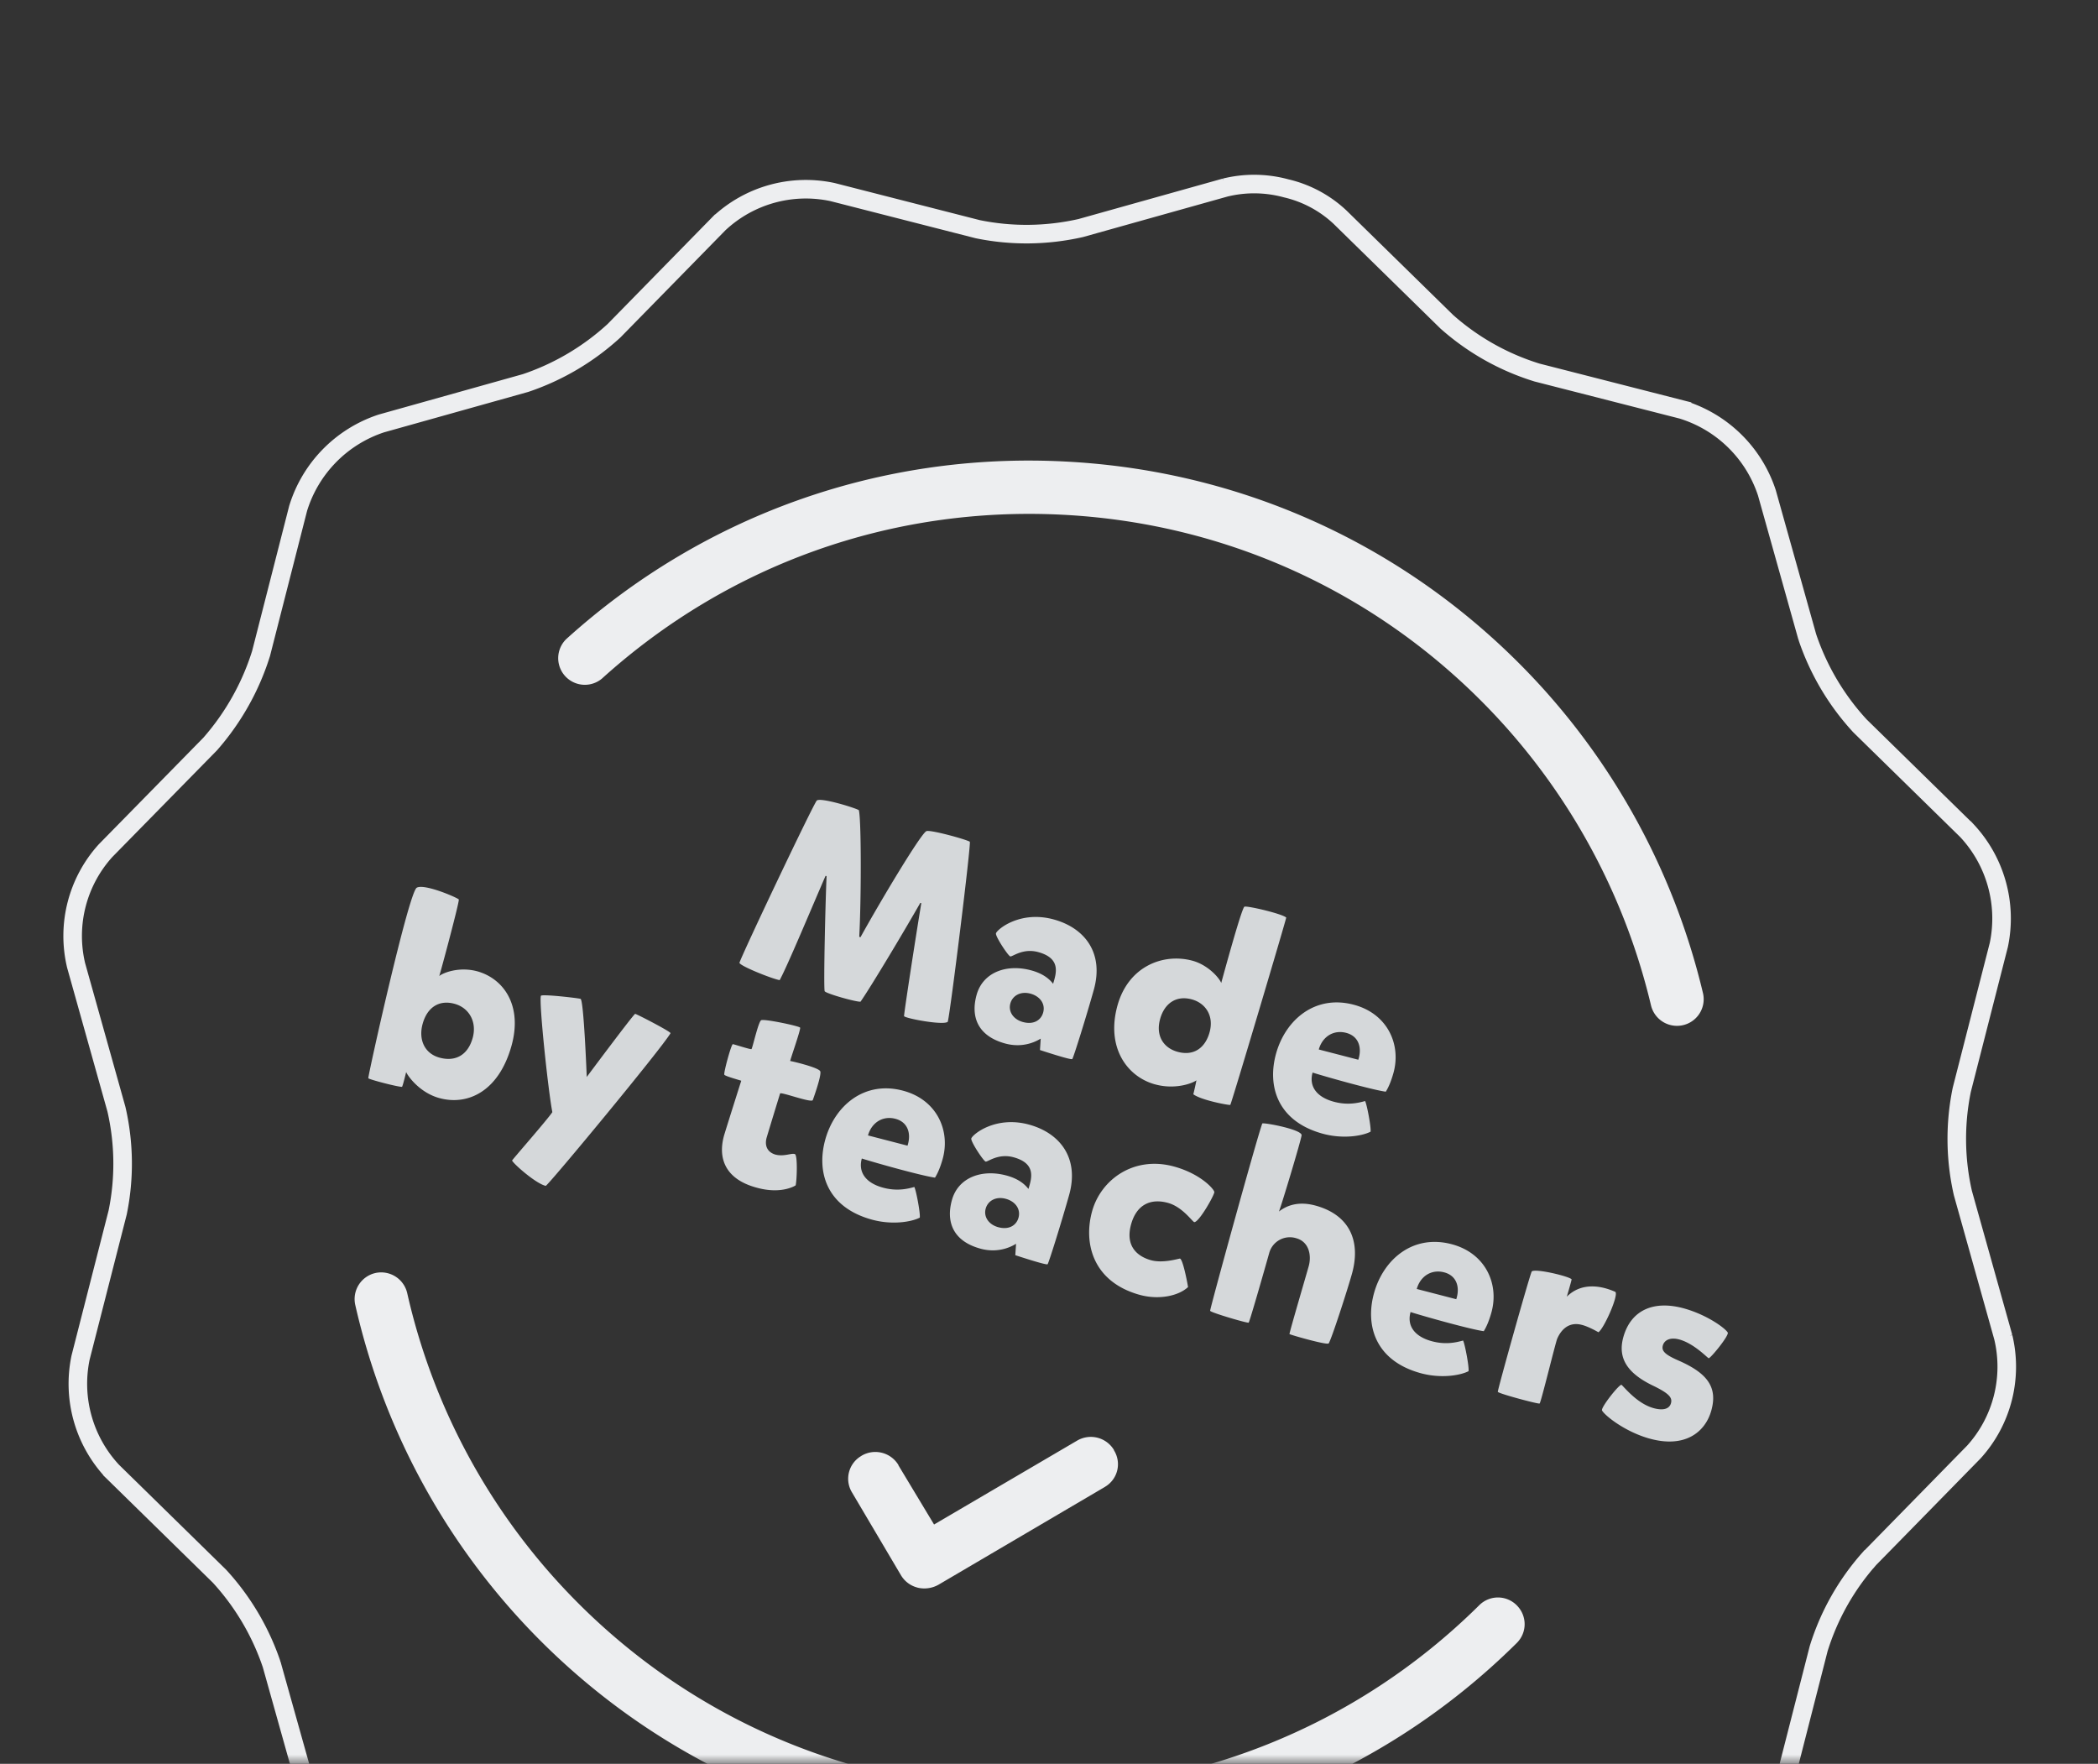
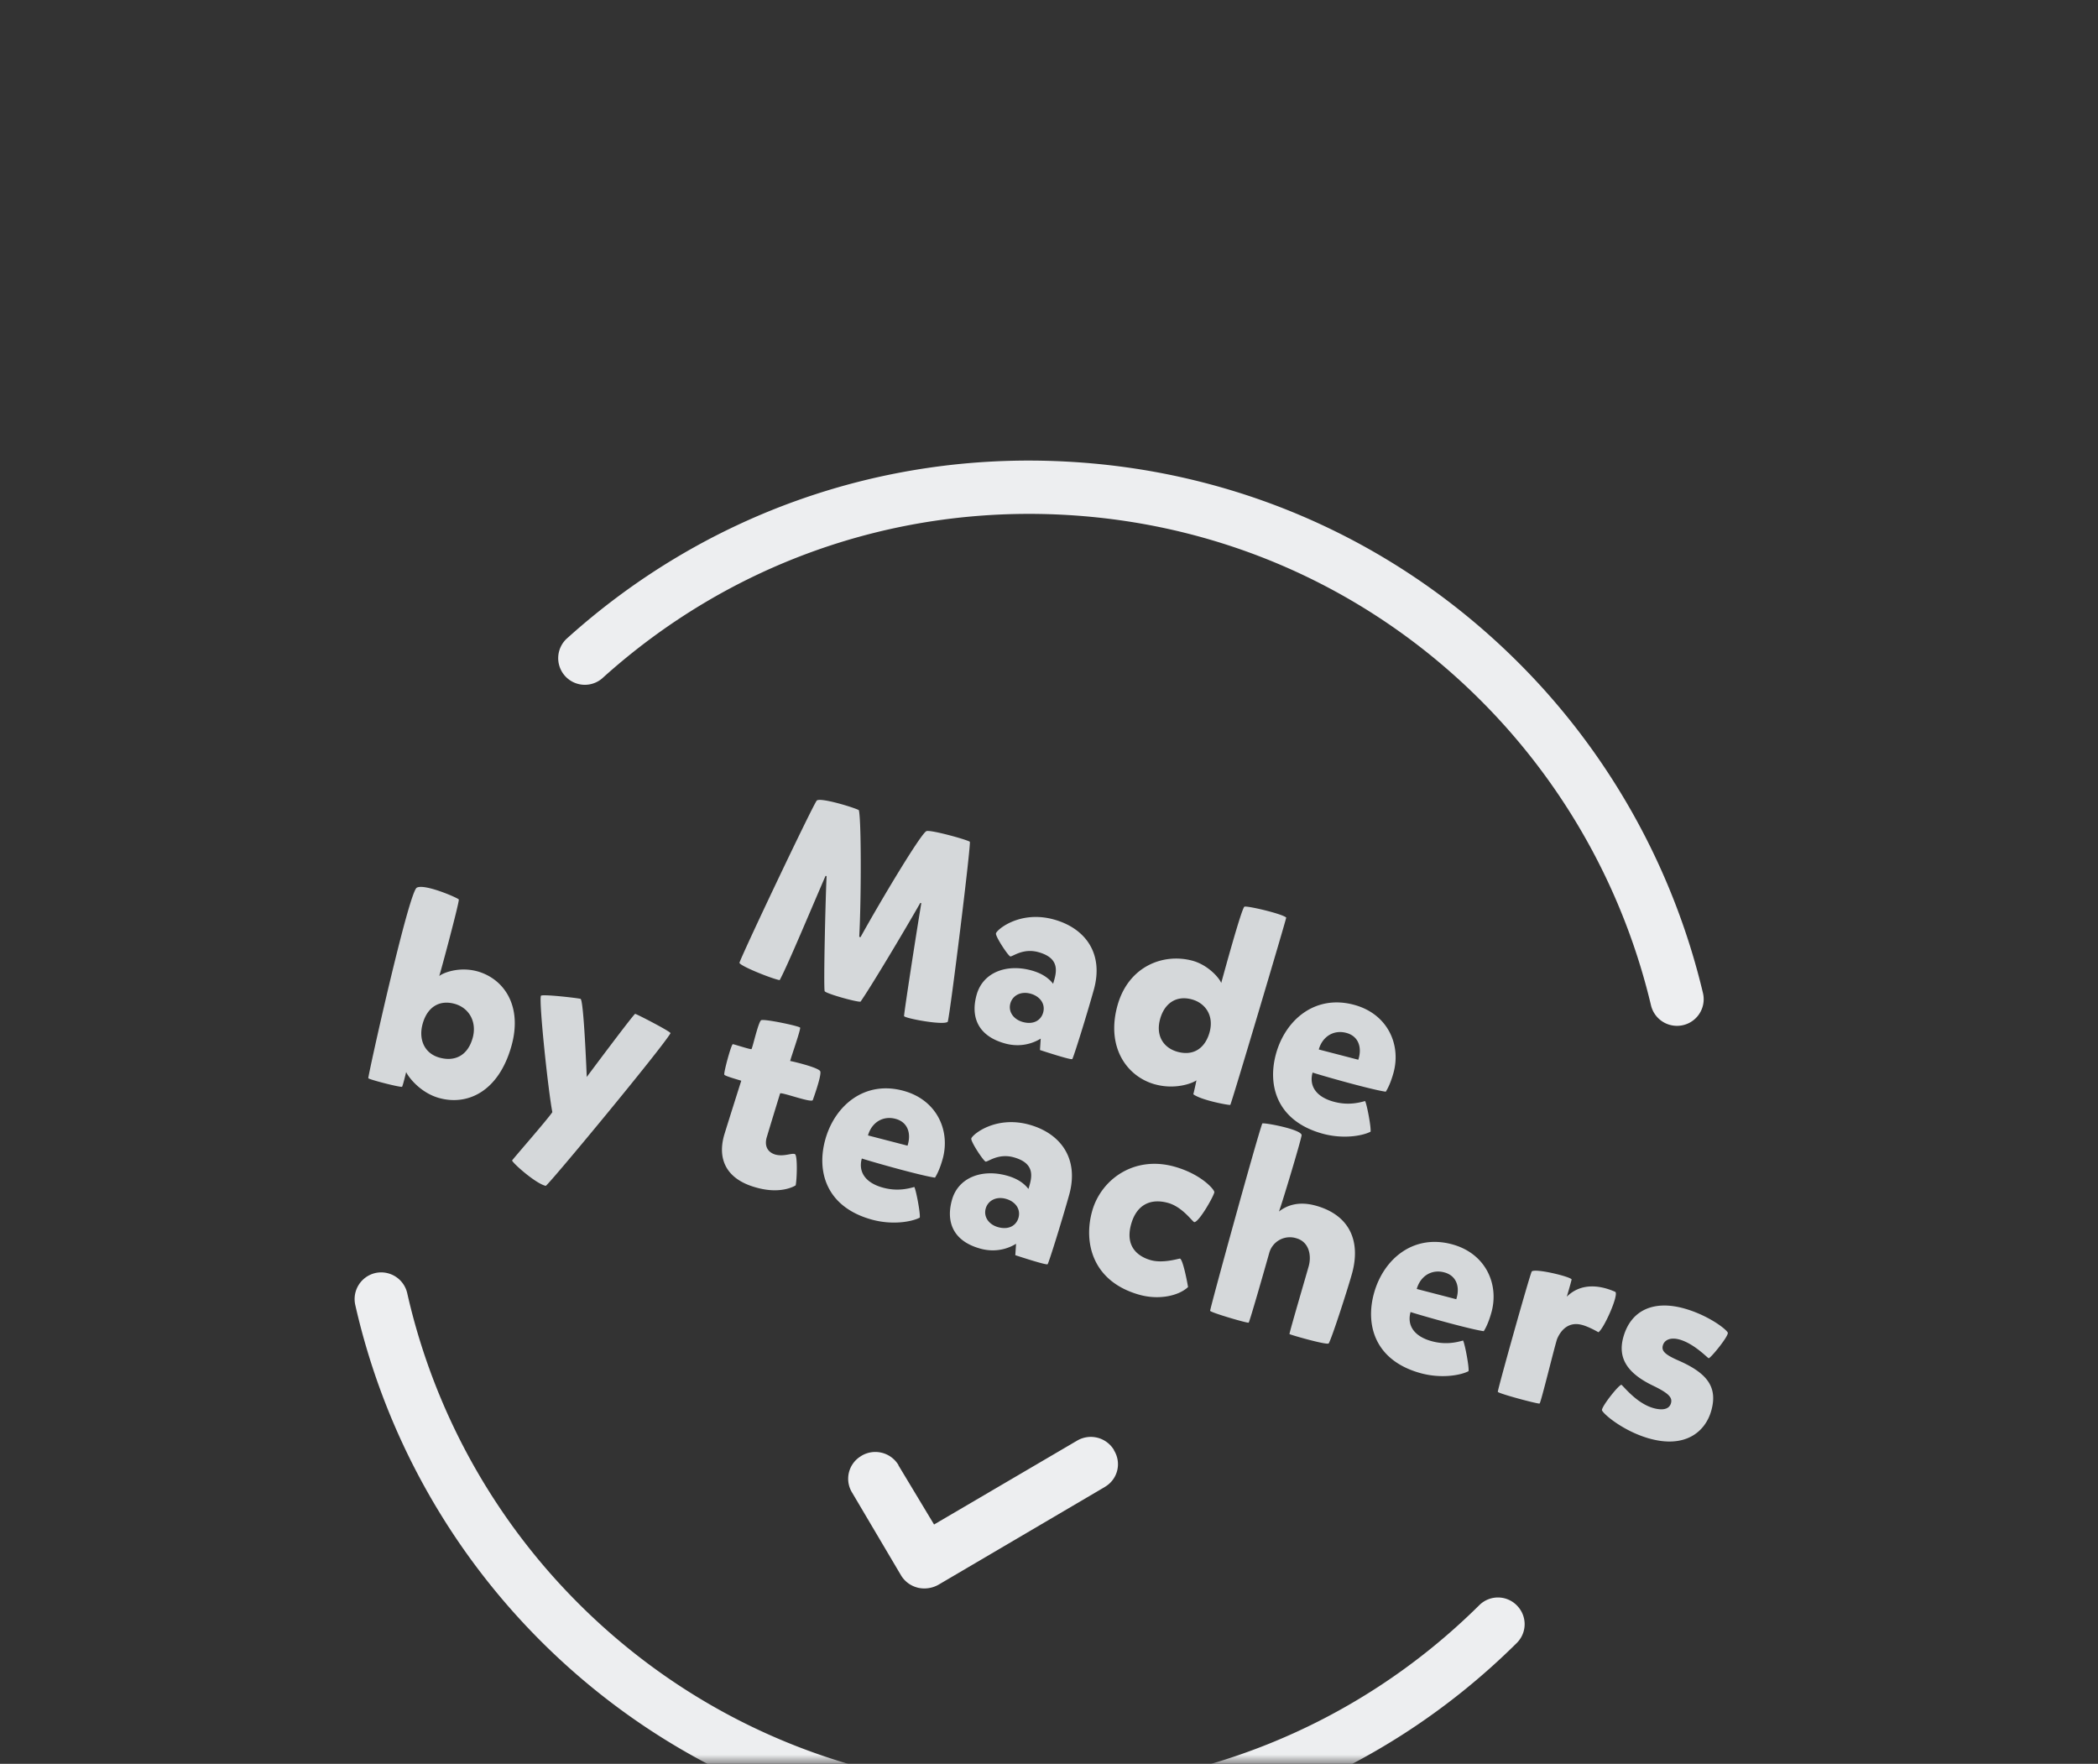
<svg xmlns="http://www.w3.org/2000/svg" width="113" height="95" fill="none">
  <rect width="100%" height="100%" fill="#333333" stroke="none" />
  <mask id="a" maskUnits="userSpaceOnUse" x="0" y="0" width="113" height="95">
-     <path fill="#D9D9D9" d="M0 0h113v95H0z" />
+     <path fill="#D9D9D9" d="M0 0h113v95H0" />
  </mask>
  <g mask="url(#a)">
-     <path d="M42.705 113.823a6.339 6.339 0 0 1-2.885-1.546l-5.75-5.633-.02-.018-.019-.017a13.138 13.138 0 0 0-4.8-2.696l-.023-.008-.025-.006-7.79-1.992a6.966 6.966 0 0 1-4.58-4.485l-2.169-7.733-.007-.025-.008-.025a13.335 13.335 0 0 0-2.796-4.731l-.019-.02-.02-.02-5.74-5.623A6.905 6.905 0 0 1 4.34 73.12l1.992-7.793.006-.024.005-.024a13.08 13.08 0 0 0-.063-5.498l-.006-.024-.006-.025L4.1 51.998a6.843 6.843 0 0 1 1.584-6.18l5.625-5.733.02-.02.018-.022a13.495 13.495 0 0 0 2.703-4.81l.009-.028.007-.027 1.99-7.79a6.968 6.968 0 0 1 4.486-4.581l7.734-2.168.025-.007.024-.008a13.335 13.335 0 0 0 4.731-2.796l.02-.019.02-.02 5.625-5.742a6.84 6.84 0 0 1 6.12-1.702l7.795 1.993.024.006.024.005c1.82.37 3.694.346 5.507-.062l.025-.006.025-.007 7.741-2.17a6.546 6.546 0 0 1 3.279.037l.012.003.013.003a6.34 6.34 0 0 1 2.885 1.546l5.75 5.633.019.018.02.017a13.145 13.145 0 0 0 4.798 2.696l.025.008.024.006 7.79 1.991a6.952 6.952 0 0 1 4.57 4.486l2.168 7.733.008.025.008.025a13.332 13.332 0 0 0 2.796 4.73l.018.021.02.02 5.742 5.624a6.931 6.931 0 0 1 1.732 6.166l-1.992 7.791-.006.025-.005.024a13.14 13.14 0 0 0 .062 5.507l.006.025.007.025 2.168 7.736a6.84 6.84 0 0 1-1.584 6.18l-5.625 5.743-.018.019-.017.02a13.14 13.14 0 0 0-2.697 4.799l-.007.024-.006.024-1.992 7.79a6.932 6.932 0 0 1-4.483 4.57l-7.735 2.169-.025.007-.025.008a13.344 13.344 0 0 0-4.731 2.796l-.02.018-.02.02-5.634 5.742a6.93 6.93 0 0 1-6.166 1.732l-7.79-2.002-.025-.006-.025-.005a13.108 13.108 0 0 0-5.507.062l-.026.005-.024.007-7.733 2.168a6.69 6.69 0 0 1-2.483.099l-.796-.191Z" stroke="#EDEEF0" />
    <path d="M49.418 85.509a1.45 1.45 0 0 1-.887-.658l-2.635-4.457a1.42 1.42 0 0 1 .468-1.96s.025-.015.034-.023a1.454 1.454 0 0 1 1.991.493v.017l1.92 3.19 7.696-4.512a1.455 1.455 0 0 1 1.991.493v.017a1.411 1.411 0 0 1-.46 1.96l-.034.023-8.938 5.253a1.55 1.55 0 0 1-1.154.164" fill="#EDEEF0" />
    <path d="M54.58 99.262c-9.291-.218-18.521-3.888-25.566-10.987a37.226 37.226 0 0 1-9.88-17.994 1.44 1.44 0 0 1 1.084-1.715 1.44 1.44 0 0 1 1.715 1.083 34.316 34.316 0 0 0 9.118 16.608c13.351 13.464 35.157 13.545 48.621.203a1.426 1.426 0 0 1 2.028.01c.56.567.558 1.466-.01 2.027-7.481 7.419-17.33 11.004-27.11 10.774v-.01Zm35.705-44.01a1.438 1.438 0 0 1-1.361-1.103 34.506 34.506 0 0 0-7.947-15.136c-6.153-6.811-14.6-10.826-23.77-11.29-9.172-.464-17.978 2.668-24.79 8.83a1.435 1.435 0 0 1-1.92-2.13c7.379-6.675 16.927-10.076 26.853-9.566 9.935.501 19.082 4.848 25.758 12.226a37.411 37.411 0 0 1 8.615 16.404 1.434 1.434 0 0 1-1.428 1.765h-.01Z" fill="#EDEEF0" />
    <path d="m46.28 50.458.067.02c1.116-2.015 3.243-5.563 3.546-5.71.173-.098 2.09.424 2.342.567.079.08-1.048 9.2-1.188 9.699-.233.21-2.358-.195-2.355-.31.027-.356.632-4.286.93-6.078l-.054-.015c-.828 1.454-2.635 4.481-3.219 5.321-.238.02-1.883-.44-1.934-.57-.06-.41.04-4.714.105-6.193l-.054-.015c-.642 1.463-2.066 4.888-2.473 5.617-.443-.08-2.193-.788-2.165-.94.25-.686 3.826-8.219 4.156-8.723.145-.206 1.994.355 2.272.505.137.446.136 4.763.024 6.825Zm7.365-.192c.078-.226 1.322-1.244 3.129-.739 1.671.468 2.69 1.814 2.14 3.783-.404 1.442-1.098 3.662-1.16 3.731-.064.07-1.74-.486-1.74-.486l.04-.614c-.12.068-.867.556-1.932.258-1.47-.41-1.849-1.447-1.52-2.62.34-1.213 1.62-1.684 2.967-1.307.62.174.949.455 1.152.715.176-.576.426-1.364-.788-1.703-.836-.234-1.393.25-1.518.23-.121-.035-.825-1.104-.77-1.248Zm.774 3.778c-.124.445.167.86.666 1 .593.166.987-.101 1.1-.506.133-.472-.175-.878-.674-1.017-.526-.147-.97.092-1.092.523Zm7.78 4.358c-1.523-.427-2.634-2.017-2.008-4.255.589-2.103 2.464-2.829 4.045-2.4.89.248 1.48.995 1.539 1.2.124-.445 1.108-4.065 1.252-4.112.148-.06 2.018.375 2.25.585.023.021-2.93 9.953-3.012 10.09-.052.03-1.56-.247-1.992-.572.027-.094.154-.655.167-.753-.153.132-1.108.533-2.24.216Zm.288-3.525c-.256.917.188 1.564.93 1.772.903.252 1.504-.234 1.73-1.043.25-.89-.214-1.571-.942-1.775-.85-.238-1.484.21-1.718 1.046Zm8.21 2.893c-.2.714.188 1.303 1.118 1.563.728.204 1.299.087 1.71-.03.097.172.337 1.446.293 1.652-.458.235-1.509.406-2.601.1-2.44-.682-2.968-2.589-2.485-4.315.51-1.82 2.117-3.202 4.234-2.61 1.793.502 2.508 2.156 2.085 3.666-.117.418-.255.757-.412 1.004-.7-.094-3.14-.777-3.942-1.03Zm.334-1.244 2.128.552c.212-.653.018-1.26-.63-1.441-.7-.196-1.306.201-1.498.889ZM23.652 59.14c-1.079-.302-1.709-1.22-1.775-1.398-.023.081-.17.709-.223.796-.22.01-1.792-.4-1.817-.465-.01-.177 2.174-10.005 2.609-10.26.414-.234 2.203.543 2.265.633.048.086-.956 3.832-1.053 4.125.174-.155 1.051-.535 2.076-.248 1.412.41 2.418 1.854 1.814 4.011-.694 2.48-2.386 3.229-3.896 2.806Zm1.805-3.23c.242-.864-.185-1.623-.967-1.842-.823-.23-1.473.17-1.725 1.073-.23.823.078 1.592.9 1.822.85.238 1.532-.124 1.792-1.054Zm10.658-.26c-.5.848-6.472 8.06-6.72 8.222-.534-.12-1.734-1.182-1.814-1.365.036-.077 1.892-2.189 2.169-2.606-.218-1.093-.729-5.917-.617-6.264.03-.108 1.973.116 2.135.162.175.049.335 4.208.335 4.208s2.537-3.405 2.608-3.4c.085.01 1.926.961 1.904 1.042Zm5.9 3.25c-.02.067-.49 1.592-.722 2.37-.12.432.03.779.457.913.472.132.9-.097 1.067-.021.15.086.104 1.396.038 1.682 0 0-.755.516-2.153.11-1.55-.434-2.072-1.48-1.702-2.802.19-.63.92-2.926.924-2.94.004-.013-.863-.241-.911-.327-.049-.087.375-1.654.46-1.645.058.002.95.295 1.002.266.055-.043.367-1.468.522-1.555.155-.088 2.05.312 2.098.398.049.086-.56 1.791-.532 1.799.03-.006 1.532.342 1.618.555.082.226-.407 1.558-.407 1.558-.14.135-1.73-.47-1.76-.362Zm4.403 3.499c-.2.715.188 1.303 1.118 1.563.728.204 1.299.087 1.71-.03.097.172.336 1.446.293 1.652-.458.235-1.51.406-2.601.1-2.44-.682-2.968-2.589-2.485-4.315.509-1.82 2.117-3.202 4.233-2.61 1.794.502 2.508 2.156 2.086 3.666-.117.418-.256.757-.412 1.004-.7-.094-3.14-.777-3.942-1.03Zm.333-1.244 2.129.552c.211-.653.018-1.26-.63-1.441-.7-.196-1.306.201-1.499.889Zm5.565.161c.078-.225 1.322-1.243 3.13-.738 1.67.468 2.69 1.814 2.139 3.783-.404 1.442-1.097 3.661-1.16 3.731-.063.07-1.74-.487-1.74-.487l.041-.613c-.12.068-.868.556-1.933.258-1.47-.41-1.848-1.447-1.52-2.62.34-1.214 1.62-1.684 2.968-1.307.62.174.949.455 1.152.715.176-.576.425-1.364-.788-1.703-.836-.234-1.393.25-1.518.23-.122-.035-.826-1.104-.77-1.249Zm.775 3.779c-.124.445.166.86.665 1 .593.166.988-.102 1.101-.506.132-.472-.176-.878-.675-1.017-.526-.148-.97.091-1.091.523Zm7.833.84c-.362 1.294.477 1.776 1.057 1.938.62.174 1.38-.05 1.565-.085.146-.003.373 1.107.443 1.534-.513.481-1.579.706-2.617.416-2.535-.71-3.023-2.808-2.548-4.507.476-1.699 2.251-3.005 4.435-2.394 1.43.4 2.144 1.225 2.146 1.371-.005.173-.812 1.605-1.077 1.618-.099-.013-.63-.816-1.412-1.035-.957-.268-1.701.106-1.992 1.144Zm7.064-5.424c.103-.058 2.147.325 2.118.637-.053.348-1.087 3.78-1.221 4.106.41-.321 1.048-.578 1.992-.314 1.834.513 2.426 1.929 1.94 3.668-.253.903-1.1 3.516-1.253 3.75-.101.102-2.093-.47-2.112-.505.014-.156.9-3.164 1.035-3.65.159-.566.034-1.313-.667-1.51a1.152 1.152 0 0 0-1.456.785c-.128.459-1.058 3.731-1.11 3.76-.056.043-2.057-.546-2.075-.638-.017-.093 2.534-9.366 2.809-10.089Zm7.986 10.158c-.2.715.188 1.303 1.119 1.563.728.204 1.298.087 1.709-.03.097.172.337 1.446.294 1.652-.459.235-1.51.406-2.602.1-2.44-.682-2.968-2.589-2.485-4.315.51-1.82 2.117-3.202 4.234-2.61 1.793.502 2.508 2.156 2.085 3.666-.117.418-.255.757-.411 1.004-.7-.094-3.141-.777-3.943-1.03Zm.334-1.244 2.128.552c.212-.653.018-1.26-.63-1.441-.7-.196-1.306.201-1.498.889Zm10.698.158c.181.182-.609 1.967-.913 2.173-.201-.115-.62-.334-.907-.4-.623-.16-1.068.182-1.315.752-.11.29-.88 3.46-.946 3.486-.042.047-2.234-.538-2.251-.63-.026-.065 1.702-6.24 1.827-6.481.182-.182 2.062.271 2.149.427-.066.287-.238.849-.26.93.744-.737 1.75-.644 2.616-.257Zm1.836 7.9c-1.348-.378-2.424-1.26-2.556-1.516-.07-.165.961-1.46 1.054-1.376.185.168.852 1.008 1.715 1.25.539.15.861.037.944-.26.083-.296-.087-.518-.918-.925-1.439-.679-1.962-1.508-1.646-2.64.404-1.444 1.622-2.004 3.28-1.54 1.24.347 2.216 1.07 2.342 1.295.088.155-.929 1.397-1.027 1.384-.067-.019-.783-.786-1.565-1.005-.526-.147-.827.045-.902.315-.083.297.108.495.86.822 1.54.678 2.1 1.431 1.75 2.685-.332 1.186-1.443 2.038-3.33 1.51Z" fill="#D5D8DA" />
  </g>
</svg>